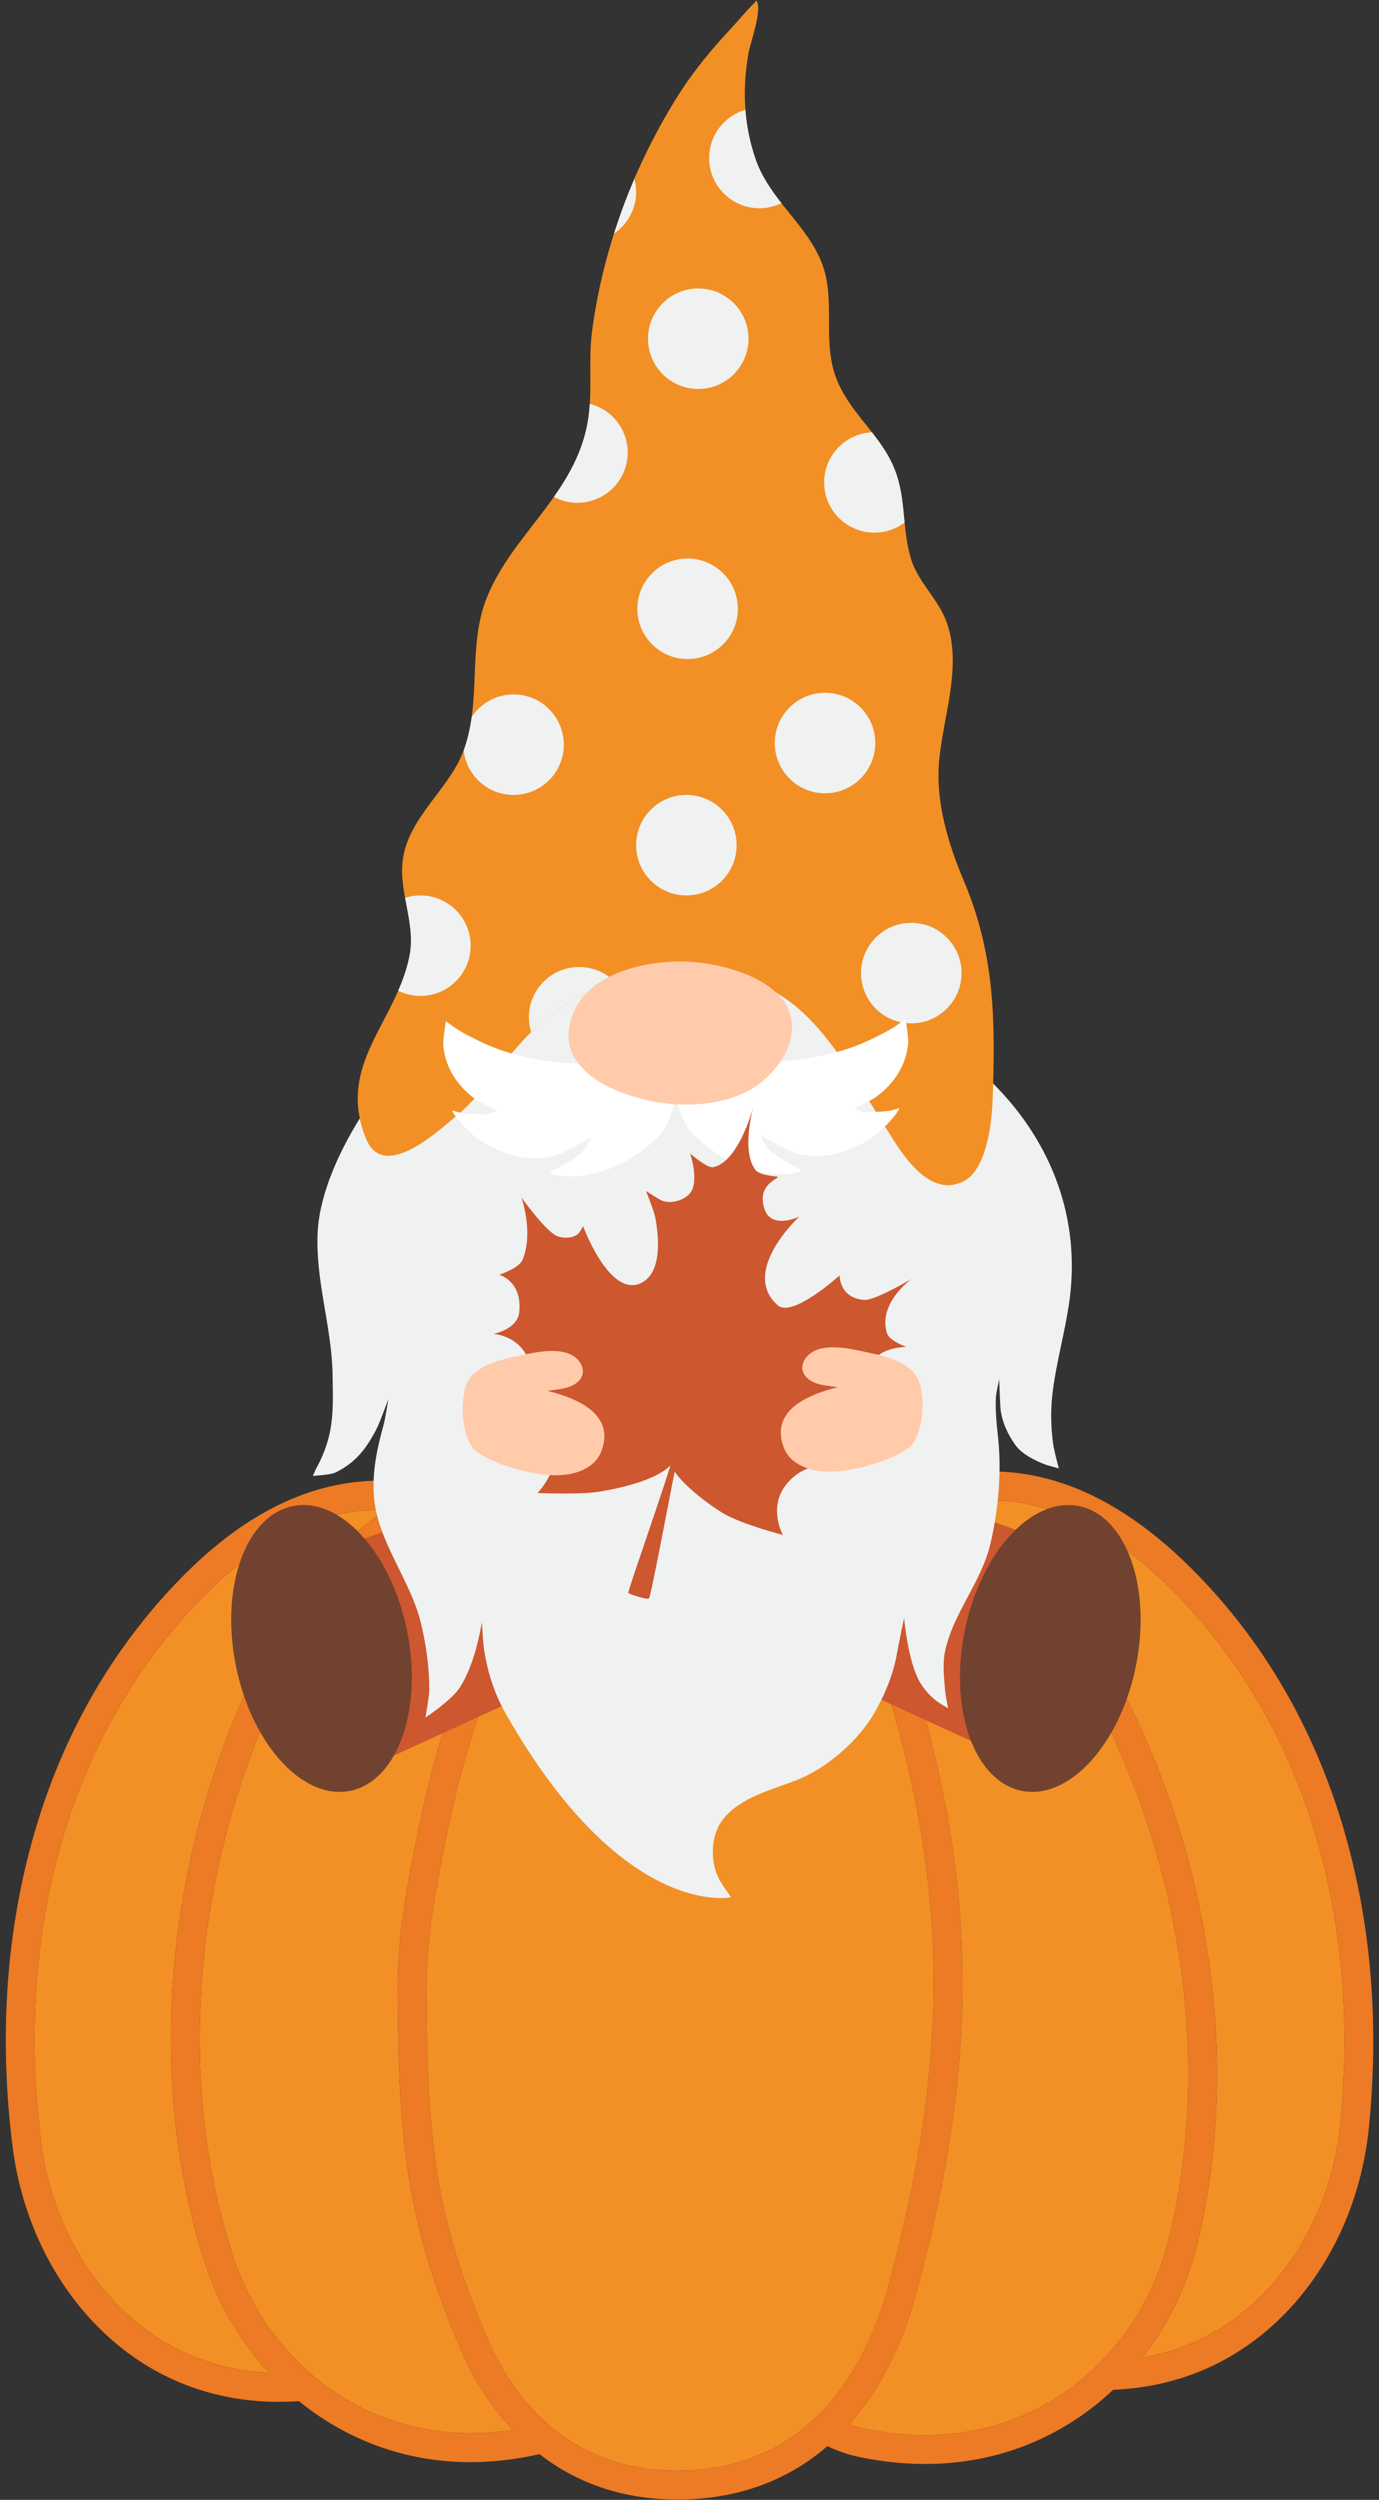
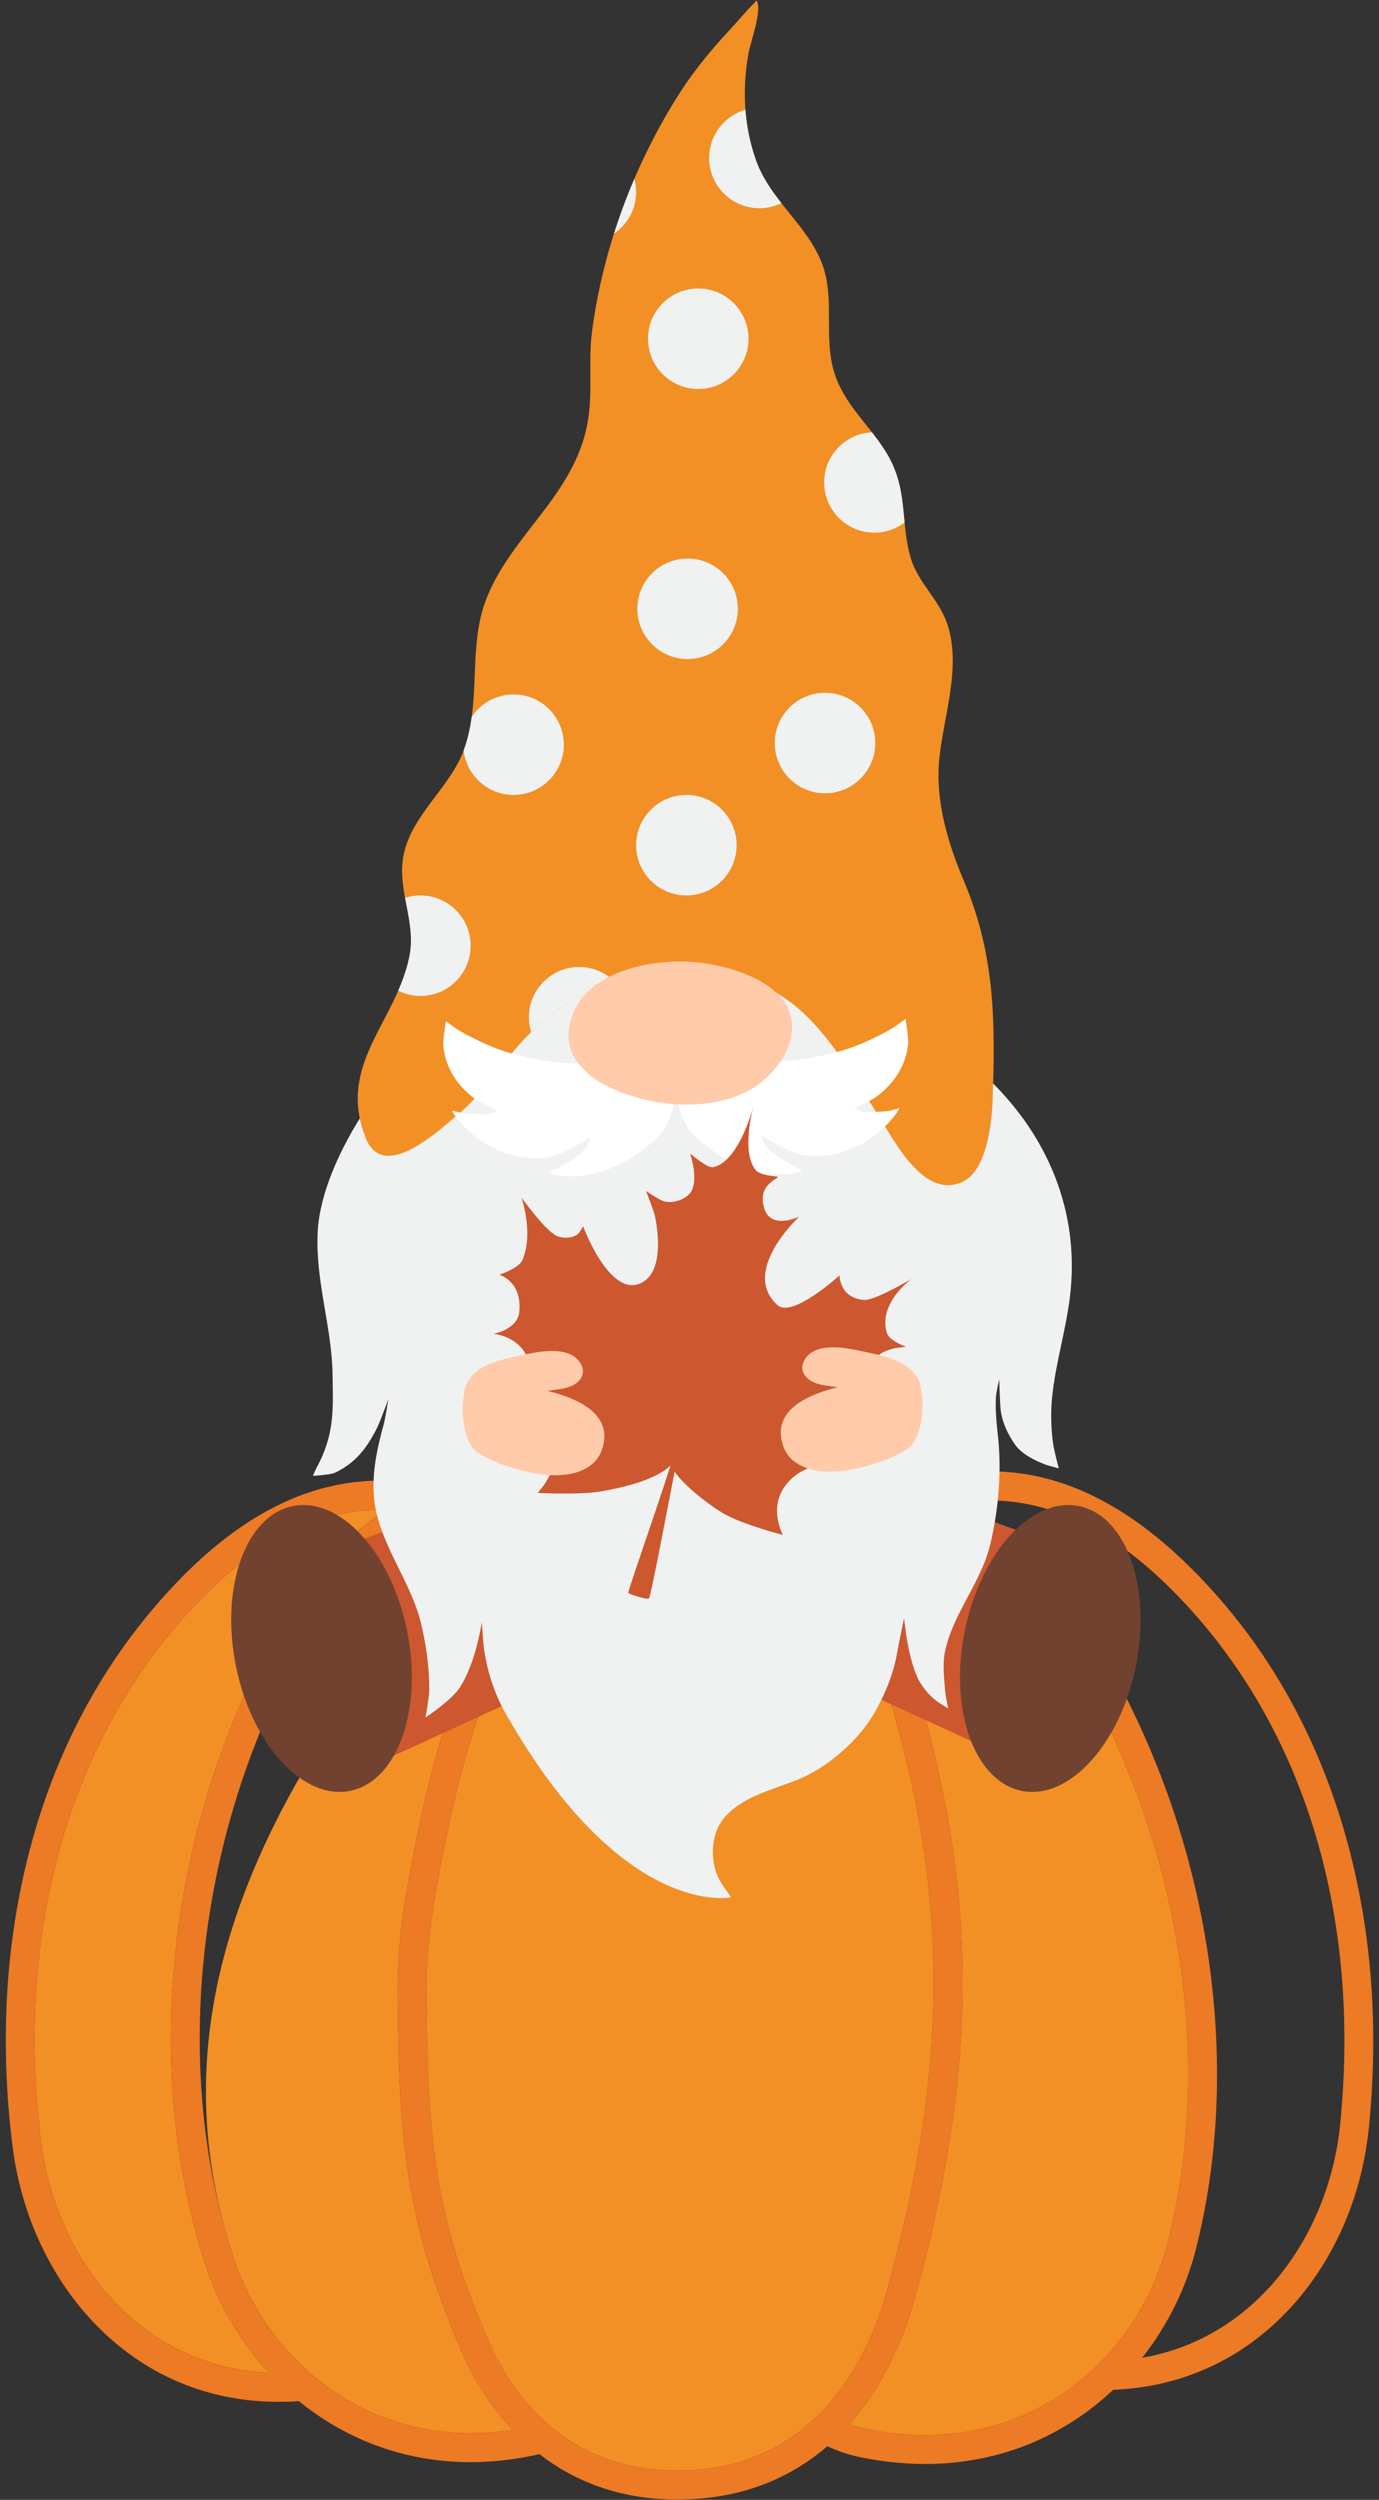
<svg xmlns="http://www.w3.org/2000/svg" height="2375.9" preserveAspectRatio="xMidYMid meet" version="1.0" viewBox="571.5 38.8 1310.7 2375.9" width="1310.7" zoomAndPan="magnify">
  <rect x="571.5" y="38.8" width="1310.7" height="2375.9" fill="#333333" stroke="none" />
  <g>
    <g id="change1_1">
      <path d="M 836.359 1585.551 C 863.762 1537.32 898.906 1499.512 938.898 1473.66 C 935.191 1473.57 931.488 1473.57 927.801 1473.691 C 864.449 1475.859 804.215 1510.148 744.883 1577.512 C 633.859 1703.488 586.199 1880.262 610.68 2075.262 C 624.195 2183.031 702.242 2288.48 826.988 2293.84 C 800.324 2264.859 779.539 2230.051 767.176 2192.461 C 704.867 2002.961 731.375 1770.41 836.359 1585.551" fill="#f29025" />
    </g>
    <g id="change1_2">
-       <path d="M 949.406 1930.23 C 949.141 1885.18 956.688 1840.531 964.879 1798.988 C 973.93 1753.02 986.023 1698.379 1007.121 1641.672 C 1031.27 1576.738 1058.27 1528.328 1089.641 1493.648 C 1099.359 1482.91 1109.48 1473.551 1119.969 1465.531 C 1116.648 1465.059 1113.328 1464.629 1110.078 1464.199 C 1107.371 1463.852 1104.699 1463.5 1102.102 1463.141 C 1088.828 1461.309 1076.09 1460.699 1063.91 1461.109 C 946.105 1465.141 879.211 1565.73 860.238 1599.121 C 758.965 1777.441 733.301 2001.512 793.266 2183.879 C 826.547 2285.059 926.609 2368.82 1058.879 2348.191 C 1033.719 2321.512 1018.578 2292.781 1010.641 2274.5 C 956.676 2150.289 950.332 2070.578 949.406 1930.23" fill="#f29025" />
+       <path d="M 949.406 1930.23 C 949.141 1885.18 956.688 1840.531 964.879 1798.988 C 973.93 1753.02 986.023 1698.379 1007.121 1641.672 C 1031.27 1576.738 1058.27 1528.328 1089.641 1493.648 C 1099.359 1482.91 1109.48 1473.551 1119.969 1465.531 C 1116.648 1465.059 1113.328 1464.629 1110.078 1464.199 C 1107.371 1463.852 1104.699 1463.5 1102.102 1463.141 C 1088.828 1461.309 1076.09 1460.699 1063.91 1461.109 C 758.965 1777.441 733.301 2001.512 793.266 2183.879 C 826.547 2285.059 926.609 2368.82 1058.879 2348.191 C 1033.719 2321.512 1018.578 2292.781 1010.641 2274.5 C 956.676 2150.289 950.332 2070.578 949.406 1930.23" fill="#f29025" />
    </g>
    <g id="change1_3">
-       <path d="M 1480.309 1467.438 C 1524.91 1490.328 1565.195 1527.078 1597.625 1576.039 C 1714.984 1753.297 1757.309 1983.5 1708.074 2176.809 C 1698.555 2214.148 1680.887 2249.398 1657.238 2279.598 C 1768.039 2260.438 1834.918 2159.91 1845.184 2058.719 C 1865.047 1863.188 1813.227 1687.586 1699.25 1564.277 C 1627.66 1486.758 1555.859 1454.957 1480.309 1467.438" fill="#f29025" />
-     </g>
+       </g>
    <g id="change2_1">
      <path d="M 610.68 2075.258 C 586.199 1880.258 633.859 1703.488 744.883 1577.508 C 804.215 1510.148 864.453 1475.859 927.805 1473.688 C 931.492 1473.566 935.191 1473.566 938.902 1473.656 C 898.91 1499.508 863.762 1537.316 836.359 1585.547 C 731.379 1770.41 704.867 2002.961 767.176 2192.461 C 779.539 2230.051 800.324 2264.859 826.988 2293.84 C 702.242 2288.48 624.195 2183.027 610.68 2075.258 Z M 793.266 2183.879 C 733.301 2001.508 758.965 1777.438 860.242 1599.117 C 879.211 1565.727 946.105 1465.137 1063.914 1461.109 C 1076.09 1460.699 1088.832 1461.309 1102.102 1463.137 C 1104.703 1463.496 1107.371 1463.848 1110.082 1464.199 C 1113.332 1464.629 1116.652 1465.059 1119.973 1465.527 C 1109.484 1473.547 1099.363 1482.91 1089.641 1493.648 C 1058.273 1528.328 1031.273 1576.738 1007.121 1641.668 C 986.027 1698.379 973.93 1753.02 964.879 1798.988 C 956.688 1840.527 949.141 1885.18 949.41 1930.227 C 950.336 2070.578 956.676 2150.289 1010.641 2274.5 C 1018.582 2292.781 1033.723 2321.512 1058.883 2348.191 C 926.613 2368.82 826.547 2285.059 793.266 2183.879 Z M 1216.324 2386.918 C 1106.203 2387.512 1055.961 2309.879 1035.82 2263.559 C 983.648 2143.449 977.797 2069.699 976.875 1930.047 C 976.621 1887.449 983.91 1844.43 991.828 1804.297 C 1000.66 1759.41 1012.453 1706.117 1032.863 1651.25 C 1080.141 1524.16 1140.422 1460.477 1216.395 1457.887 C 1227.758 1457.496 1239.477 1458.477 1251.543 1460.809 C 1364.566 1486.188 1412.766 1637.387 1421.277 1667.457 C 1473.238 1850.867 1471.438 2009.258 1415.074 2214.148 C 1397.395 2278.379 1348.078 2386.18 1216.324 2386.918 Z M 1394.047 2347.141 C 1388.734 2346.039 1383.758 2344.559 1379.023 2342.789 C 1406.762 2311.359 1428.25 2269.781 1441.551 2221.441 C 1499.359 2011.289 1501.148 1848.617 1447.707 1659.969 C 1428.344 1591.637 1389.578 1515.816 1332.145 1470.547 C 1467.43 1447.227 1551.77 1556.559 1574.727 1591.199 C 1687.934 1762.199 1728.836 1984 1681.457 2170.027 C 1653.004 2281.719 1545.141 2378.418 1394.047 2347.141 Z M 1845.184 2058.719 C 1834.918 2159.91 1768.051 2260.438 1657.23 2279.598 C 1680.879 2249.398 1698.559 2214.148 1708.074 2176.809 C 1757.301 1983.5 1714.98 1753.297 1597.625 1576.039 C 1565.188 1527.078 1524.898 1490.328 1480.305 1467.438 C 1555.859 1454.957 1627.66 1486.758 1699.25 1564.277 C 1813.223 1687.59 1865.047 1863.188 1845.184 2058.719 Z M 1851.941 1788.918 C 1826.258 1694.848 1781.676 1612.996 1719.426 1545.637 C 1635.57 1454.848 1550.141 1421.578 1458.297 1443.918 C 1451.426 1445.586 1443.852 1447.449 1436.137 1449.75 C 1398.379 1438.648 1358.586 1436.828 1318.562 1445.16 C 1316.059 1445.688 1313.484 1446.199 1310.859 1446.719 C 1307.027 1447.488 1303.043 1448.297 1299.004 1449.168 C 1285.883 1442.438 1272.016 1437.238 1257.34 1433.969 C 1257.223 1433.938 1257.098 1433.918 1256.98 1433.887 C 1220.273 1426.746 1186.082 1430.359 1154.691 1444.586 C 1141.082 1440.539 1126.562 1438.648 1113.633 1436.969 C 1110.984 1436.617 1108.383 1436.277 1105.844 1435.938 C 1062.754 1429.988 1020.703 1435.508 981.805 1451.27 C 889.887 1431.629 805.637 1466.977 724.277 1559.348 C 663.633 1628.16 620.988 1711.047 597.539 1805.699 C 576.23 1891.688 571.484 1983.539 583.43 2078.68 C 591.793 2145.359 620.836 2206.52 665.211 2250.918 C 713.754 2299.48 776.129 2323.77 845.906 2321.391 C 847.805 2321.328 849.711 2321.238 851.625 2321.129 C 852.961 2321.059 854.277 2320.961 855.59 2320.848 C 865.164 2328.66 875.238 2335.781 885.75 2342.109 C 928.996 2368.148 977.312 2380.449 1028.141 2378.711 C 1046.543 2378.078 1065.293 2375.578 1084.234 2371.262 C 1116.113 2395.961 1159.199 2414.691 1216.473 2414.391 C 1219.086 2414.379 1221.66 2414.32 1224.234 2414.238 C 1276.312 2412.461 1321.172 2395.441 1357.926 2363.66 C 1367.098 2368.059 1377.109 2371.68 1388.48 2374.039 C 1413.031 2379.121 1437.094 2381.238 1460.422 2380.441 C 1511.25 2378.699 1558.617 2363.129 1599.98 2334.211 C 1610.359 2326.949 1620.199 2318.859 1629.484 2310.109 C 1693.695 2307.551 1750.555 2282.039 1794.828 2235.609 C 1838.129 2190.18 1865.727 2128.348 1872.504 2061.5 C 1882.195 1966.09 1875.289 1874.379 1851.941 1788.918" fill="#ed7a24" />
    </g>
    <g id="change1_4">
      <path d="M 1681.449 2170.031 C 1728.828 1984 1687.93 1762.203 1574.719 1591.203 C 1551.766 1556.562 1467.426 1447.23 1332.141 1470.551 C 1389.574 1515.82 1428.34 1591.641 1447.695 1659.973 C 1501.141 1848.621 1499.359 2011.289 1441.543 2221.441 C 1428.246 2269.781 1406.758 2311.359 1379.02 2342.789 C 1383.762 2344.562 1388.727 2346.039 1394.051 2347.141 C 1545.137 2378.422 1652.992 2281.719 1681.449 2170.031" fill="#f29025" />
    </g>
    <g id="change1_5">
      <path d="M 1415.07 2214.148 C 1471.43 2009.262 1473.23 1850.871 1421.27 1667.461 C 1412.762 1637.391 1364.57 1486.191 1251.539 1460.809 C 1239.469 1458.48 1227.75 1457.5 1216.391 1457.891 C 1140.422 1460.48 1080.141 1524.16 1032.859 1651.25 C 1012.449 1706.121 1000.66 1759.41 991.824 1804.301 C 983.91 1844.43 976.617 1887.449 976.871 1930.051 C 977.793 2069.699 983.648 2143.449 1035.82 2263.559 C 1055.961 2309.879 1106.199 2387.512 1216.32 2386.918 C 1348.07 2386.18 1397.391 2278.379 1415.07 2214.148" fill="#f29025" />
    </g>
    <g id="change3_1">
      <path d="M 1287.898 1367.602 L 895.035 1509.309 C 889.094 1513.27 916.176 1575.148 917.723 1579.262 C 927.547 1605.379 936.805 1711.031 939.062 1710.5 L 1314.141 1538.262 L 1287.898 1367.602" fill="#cd572f" fill-rule="evenodd" />
    </g>
    <g id="change3_2">
      <path d="M 1156.309 1355.441 L 1549.16 1497.141 C 1555.109 1501.102 1528.02 1562.98 1526.48 1567.09 C 1516.648 1593.211 1507.398 1698.871 1505.141 1698.328 L 1130.059 1526.09 L 1156.309 1355.441" fill="#cd572f" fill-rule="evenodd" />
    </g>
    <g id="change4_1">
      <path d="M 958.5 1589.18 C 973.508 1663.91 949.223 1731.82 904.266 1740.84 C 859.305 1749.871 810.691 1696.609 795.684 1621.879 C 780.676 1547.148 804.961 1479.25 849.922 1470.219 C 894.879 1461.191 943.492 1514.449 958.5 1589.18" fill="#714230" fill-rule="evenodd" />
    </g>
    <g id="change4_2">
      <path d="M 1488.363 1589.184 C 1473.359 1663.914 1497.637 1731.82 1542.602 1740.844 C 1587.57 1749.871 1636.176 1696.613 1651.191 1621.883 C 1666.188 1547.152 1641.91 1479.25 1596.941 1470.223 C 1551.984 1461.191 1503.379 1514.453 1488.363 1589.184" fill="#714230" fill-rule="evenodd" />
    </g>
    <g id="change5_1">
      <path d="M 1522.371 1376.672 C 1521.891 1370.422 1521.199 1349.75 1521.199 1349.75 C 1521.199 1349.75 1518.34 1362.77 1518.109 1366.469 C 1517.398 1378.641 1518.641 1391.281 1519.988 1403.371 C 1523.762 1436.648 1520.52 1473.52 1512.852 1506.09 C 1504.422 1542.031 1477.719 1571.77 1469.898 1607.5 C 1467.109 1620.211 1468.84 1634 1469.93 1646.801 C 1470.199 1650.102 1472.609 1662.078 1472.66 1662.441 C 1472.199 1662.172 1464.84 1657.691 1464.398 1657.391 C 1456.699 1652.18 1450.57 1645.461 1445.941 1637.75 C 1434.469 1618.512 1430.809 1576.648 1430.809 1576.648 C 1430.809 1576.648 1425.43 1602.23 1424.121 1609.898 C 1420.699 1630.141 1412.199 1650.422 1401.602 1668.398 C 1387 1693.129 1357.77 1719.121 1329.41 1730.328 C 1304.73 1740.121 1276.07 1746.648 1259.27 1767.199 C 1248.051 1780.879 1246.73 1801.852 1251.988 1817.859 C 1253.891 1823.621 1257.109 1828.828 1260.68 1833.871 C 1262.609 1836.531 1266.301 1842.02 1266.301 1842.02 C 1266.301 1842.02 1163.84 1863.891 1052.199 1667.5 C 1040.949 1647.711 1034.172 1625.969 1031.199 1603.621 C 1030.762 1600.422 1029.512 1580.711 1029.512 1580.711 C 1026.129 1600.422 1019.922 1624.621 1008.781 1642.281 C 1001.078 1654.59 975.848 1671.211 975.848 1671.211 C 975.848 1671.211 979.52 1651.379 979.52 1644.441 C 979.52 1623.5 976.633 1602.988 971.852 1582.512 C 962 1540.219 929.73 1503.762 926.793 1459.922 C 925.258 1436.762 930.07 1414.609 936.234 1392.488 C 937.551 1387.82 940.453 1369.68 940.621 1368.559 C 940.145 1369.879 932.48 1390.879 929.457 1396.73 C 920.066 1414.961 909.633 1429.219 889.707 1438.57 C 885.523 1440.512 868.91 1441.48 868.91 1441.48 C 868.91 1441.48 871.508 1435.34 872.105 1434.301 C 876.543 1426.379 879.922 1418.328 882.555 1409.762 C 889.109 1388.461 887.898 1367.051 887.59 1345.25 C 886.957 1299.969 871.199 1256.301 873.418 1210.191 C 876.918 1137.148 948.527 1040.621 1004.09 998.031 C 1129.531 901.93 1347.441 887.961 1460.078 1021.121 C 1473.961 1037.539 1502.512 1055.422 1517.109 1070.27 C 1572.211 1126.41 1597.898 1197.52 1588.238 1272.961 C 1584.211 1304.238 1574.77 1335.031 1571.52 1366.469 C 1570.07 1380.801 1570.48 1396.109 1572.359 1410.379 C 1573.301 1417.77 1577.922 1434.398 1577.922 1434.398 C 1577.922 1434.398 1566.891 1431.422 1566.078 1431.109 C 1555.922 1427.391 1543.031 1421.031 1536.781 1412.469 C 1529.301 1402.191 1523.34 1389.09 1522.371 1376.672" fill="#f0f1f1" />
    </g>
    <g id="change1_6">
      <path d="M 1230.082 963.008 C 1083.504 961.172 1056.043 1056.766 1008.402 1096.648 C 989.625 1112.348 936.402 1163.086 919.352 1120.855 C 890.906 1050.488 948.238 1010.477 960.715 947.395 C 967.113 915.098 949.223 885.438 954.758 853.285 C 961.504 814.172 999.051 787.859 1012.262 751.891 C 1029.664 704.523 1015.582 653.055 1034.242 606.711 C 1058.523 546.383 1117.453 508.824 1129.902 441.059 C 1135.223 412.301 1130.402 382.598 1134.211 353.781 C 1144.793 273.422 1174.762 193.746 1218.273 126.039 C 1232.094 104.48 1249.172 84.258 1266.621 65.531 C 1273.973 57.648 1281.062 48.656 1288.895 41.277 C 1289.484 40.715 1290.094 38.832 1290.562 39.5 C 1296.32 47.871 1284.633 79.648 1282.914 89.371 C 1276.902 123.742 1278.312 157.609 1289.805 190.5 C 1303.23 229.035 1338.895 252.457 1352.863 289.438 C 1365.934 323.957 1352.965 361.664 1365.852 397.086 C 1377.172 428.125 1403.754 447.977 1418.293 476.957 C 1434.145 508.516 1427.594 538.797 1437.652 570.738 C 1444.723 593.156 1464.402 609.008 1472.031 632.297 C 1485.418 673.203 1468.312 719.234 1464.254 760.258 C 1460.273 800.145 1472.523 840.277 1487.789 876.441 C 1517.449 946.801 1517.582 1010.477 1514.93 1084.887 C 1514.16 1106.398 1509.27 1151.059 1486.719 1161.855 C 1451.781 1178.609 1424.793 1128.84 1410.441 1105.758 C 1354.562 1015.887 1324.102 964.195 1230.082 963.008" fill="#f29025" fill-rule="evenodd" />
    </g>
    <g id="change5_2">
      <path d="M 1018.84 937.602 C 1018.84 911.219 997.453 889.84 971.074 889.84 C 965.996 889.84 961.109 890.648 956.52 892.109 C 959.852 910.32 964.477 928.41 960.715 947.391 C 958.402 959.078 954.547 969.969 949.988 980.41 C 956.355 983.551 963.496 985.359 971.074 985.359 C 997.453 985.359 1018.84 963.98 1018.84 937.602" fill="#f0f1f1" />
    </g>
    <g id="change5_3">
      <path d="M 1121.961 957.852 C 1095.578 957.852 1074.191 979.23 1074.191 1005.609 C 1074.191 1010.531 1074.941 1015.27 1076.32 1019.73 C 1096.129 1000.191 1121.012 982.469 1156.07 972.211 C 1147.398 963.359 1135.328 957.852 1121.961 957.852" fill="#f0f1f1" />
    </g>
    <g id="change5_4">
      <path d="M 1223.883 794.305 C 1197.504 794.305 1176.113 815.684 1176.113 842.074 C 1176.113 868.453 1197.504 889.832 1223.883 889.832 C 1250.262 889.832 1271.641 868.453 1271.641 842.074 C 1271.641 815.684 1250.262 794.305 1223.883 794.305" fill="#f0f1f1" />
    </g>
    <g id="change5_5">
      <path d="M 1059.625 794.32 C 1086.004 794.32 1107.387 772.926 1107.387 746.551 C 1107.387 720.172 1086.004 698.789 1059.625 698.789 C 1043.027 698.789 1028.418 707.262 1019.855 720.105 C 1018.395 730.84 1016.086 741.469 1012.258 751.898 C 1012.238 751.953 1012.215 751.996 1012.195 752.039 C 1014.926 775.836 1035.105 794.32 1059.625 794.32" fill="#f0f1f1" />
    </g>
    <g id="change5_6">
      <path d="M 1225.047 569.645 C 1198.668 569.645 1177.273 591.027 1177.273 617.406 C 1177.273 643.781 1198.668 665.168 1225.047 665.168 C 1251.422 665.168 1272.809 643.781 1272.809 617.406 C 1272.809 591.027 1251.422 569.645 1225.047 569.645" fill="#f0f1f1" />
    </g>
    <g id="change5_7">
-       <path d="M 1168.109 468.887 C 1168.109 446.559 1152.77 427.867 1132.082 422.633 C 1131.691 428.812 1131.031 434.957 1129.898 441.062 C 1124.941 468.09 1112.582 490.297 1097.98 511.066 C 1104.648 514.621 1112.262 516.652 1120.34 516.652 C 1146.719 516.652 1168.109 495.27 1168.109 468.887" fill="#f0f1f1" />
-     </g>
+       </g>
    <g id="change5_8">
      <path d="M 1235.164 312.969 C 1208.785 312.969 1187.406 334.348 1187.406 360.734 C 1187.406 387.105 1208.785 408.488 1235.164 408.488 C 1261.547 408.488 1282.934 387.105 1282.934 360.734 C 1282.934 334.348 1261.547 312.969 1235.164 312.969" fill="#f0f1f1" />
    </g>
    <g id="change5_9">
      <path d="M 1245.523 188.949 C 1245.523 215.332 1266.914 236.723 1293.293 236.723 C 1300.801 236.723 1307.883 234.934 1314.203 231.844 C 1304.371 219.27 1295.254 206.129 1289.801 190.496 C 1284.352 174.902 1281.191 159.082 1279.992 143.105 C 1260.094 148.875 1245.523 167.188 1245.523 188.949" fill="#f0f1f1" />
    </g>
    <g id="change5_10">
      <path d="M 1176.105 221.254 C 1176.105 216.957 1175.488 212.824 1174.426 208.859 C 1167.156 225.84 1160.707 243.195 1155.105 260.82 C 1167.777 252.227 1176.105 237.711 1176.105 221.254" fill="#f0f1f1" />
    </g>
    <g id="change5_11">
      <path d="M 1354.832 497.285 C 1354.832 523.672 1376.215 545.055 1402.598 545.055 C 1413.383 545.055 1423.293 541.438 1431.297 535.402 C 1429.355 515.938 1428.211 496.695 1418.301 476.961 C 1413.32 467.051 1406.941 458.223 1400.25 449.641 C 1374.973 450.871 1354.832 471.699 1354.832 497.285" fill="#f0f1f1" />
    </g>
    <g id="change5_12">
      <path d="M 1355.668 697.223 C 1329.289 697.223 1307.898 718.602 1307.898 744.984 C 1307.898 771.363 1329.289 792.754 1355.668 792.754 C 1382.051 792.754 1403.43 771.363 1403.43 744.984 C 1403.43 718.602 1382.051 697.223 1355.668 697.223" fill="#f0f1f1" />
    </g>
    <g id="change5_13">
-       <path d="M 1437.648 915.891 C 1411.27 915.891 1389.891 937.281 1389.891 963.66 C 1389.891 990.039 1411.27 1011.422 1437.648 1011.422 C 1464.031 1011.422 1485.422 990.039 1485.422 963.66 C 1485.422 937.281 1464.031 915.891 1437.648 915.891" fill="#f0f1f1" />
-     </g>
+       </g>
    <g id="change6_1">
      <path d="M 1434.621 1031 C 1435.219 1024.922 1432.219 1007.262 1432.219 1007.262 C 1432.219 1007.262 1424.578 1012.75 1423.719 1013.352 C 1416.078 1018.57 1407.172 1022.871 1398.852 1026.879 C 1375.719 1038.051 1351.012 1043.379 1325.672 1046.301 C 1309.531 1048.148 1293.07 1048.82 1281.879 1035.531 C 1276.898 1029.59 1272 1025.969 1264.371 1023.949 C 1247.352 1019.461 1223.352 1029.871 1216.148 1045.98 C 1214.961 1048.648 1214.109 1051.422 1213.488 1054.238 C 1212.93 1052.172 1212.25 1050.121 1211.359 1048.129 C 1204.16 1032.02 1180.16 1021.609 1163.141 1026.102 C 1155.512 1028.121 1150.609 1031.738 1145.629 1037.68 C 1134.441 1050.969 1117.98 1050.309 1101.84 1048.449 C 1076.5 1045.539 1051.789 1040.199 1028.66 1029.031 C 1020.352 1025.02 1011.43 1020.719 1003.789 1015.5 C 1002.93 1014.898 995.293 1009.41 995.293 1009.41 C 995.293 1009.41 992.297 1027.078 992.887 1033.148 C 994.953 1053.84 1006.441 1071.109 1023.102 1083.32 C 1027.949 1086.879 1044.43 1094.75 1044.43 1094.75 C 1044.43 1094.75 1036.031 1097.949 1033.078 1097.93 C 1025.699 1097.859 1018.48 1097.621 1011.121 1096.77 C 1008.922 1096.52 1001.07 1093.961 1001.191 1094.219 C 1004.371 1101.281 1012.219 1108.891 1017.371 1113.969 C 1037.191 1133.531 1075.012 1146.359 1102.121 1136.031 C 1110.301 1132.922 1132.82 1120.109 1132.82 1120.109 C 1132.82 1120.109 1129 1131.602 1122.012 1136.48 C 1105.27 1148.16 1092.922 1152.719 1094.191 1153.711 C 1099.32 1157.73 1150.48 1165.711 1197.301 1118.77 C 1207.148 1108.891 1211.941 1090.961 1213.961 1079.641 C 1216.18 1090.98 1220.961 1107.34 1230.219 1116.621 C 1277.031 1163.559 1328.191 1155.578 1333.32 1151.551 C 1334.59 1150.57 1322.25 1146.012 1305.512 1134.328 C 1298.512 1129.449 1294.691 1117.961 1294.691 1117.961 C 1294.691 1117.961 1317.211 1130.77 1325.391 1133.879 C 1352.5 1144.211 1390.32 1131.379 1410.141 1111.82 C 1415.301 1106.738 1423.141 1099.129 1426.32 1092.07 C 1426.441 1091.809 1418.59 1094.371 1416.391 1094.621 C 1409.031 1095.469 1401.82 1095.711 1394.43 1095.781 C 1391.48 1095.801 1383.09 1092.602 1383.09 1092.602 C 1383.09 1092.602 1399.559 1084.73 1404.41 1081.172 C 1421.078 1068.961 1432.559 1051.691 1434.621 1031" fill="#fff" fill-rule="evenodd" />
    </g>
    <g id="change7_1">
      <path d="M 1232.711 953.27 C 1200.352 950.121 1152.578 957.512 1128.039 983.398 C 1113.719 998.512 1105.621 1026.16 1118.012 1044.941 C 1132.219 1066.512 1156.289 1076.23 1180.199 1082.859 C 1216.379 1092.879 1267.781 1091.41 1297.391 1065.488 C 1304.211 1059.531 1313.23 1049.301 1317.281 1041.301 C 1345.879 984.73 1281.871 958.07 1232.711 953.27" fill="#ffcbab" fill-rule="evenodd" />
    </g>
    <g id="change3_3">
      <path d="M 1209.211 1431.16 C 1196.238 1444.441 1166.57 1452.238 1141.898 1456.379 C 1122.352 1459.672 1082.48 1457.711 1082.48 1457.711 C 1082.48 1457.711 1106.18 1433.059 1097.41 1409.43 C 1092.699 1396.719 1077.691 1385.969 1065.91 1380.25 C 1062.391 1378.551 1046.48 1374.449 1046.48 1374.449 C 1046.48 1374.449 1078.961 1371.898 1076.719 1344.621 C 1073.77 1308.441 1040.461 1306.539 1040.461 1306.539 C 1040.461 1306.539 1063.262 1302.422 1065 1285.969 C 1068.129 1256.219 1046.02 1250.359 1046.02 1250.359 C 1046.02 1250.359 1064.77 1244.238 1068.172 1236.148 C 1078.941 1210.398 1067.121 1176.961 1067.121 1176.961 C 1067.121 1176.961 1090.301 1209.289 1101.051 1213.602 C 1107.211 1216.039 1114.852 1215.738 1120.371 1212 C 1122.289 1210.691 1125.77 1204.301 1125.77 1204.301 C 1125.77 1204.301 1150.672 1272.211 1180.52 1258.359 C 1200.672 1249.012 1198.059 1215.602 1194.301 1195.871 C 1193.109 1189.609 1185.512 1170.73 1185.512 1170.73 C 1185.512 1170.73 1196.5 1177.91 1199.879 1179.539 C 1207.98 1183.461 1221.359 1180.129 1227.301 1172.871 C 1236.539 1161.602 1227.461 1135.078 1227.461 1135.078 C 1227.461 1135.078 1243.43 1149.27 1249.352 1148.102 C 1274.691 1143.059 1288.5 1087.309 1288.5 1087.309 C 1288.5 1087.309 1274.98 1131.32 1289.488 1150.641 C 1293.988 1156.648 1311.148 1156.59 1310.91 1157.469 C 1310.379 1159.43 1290.262 1165.48 1298.34 1188.398 C 1305.109 1207.66 1331.141 1195.109 1331.141 1195.109 C 1331.141 1195.109 1274.512 1247.328 1310.648 1279.34 C 1324.691 1291.789 1369.48 1250.969 1369.48 1250.969 C 1369.48 1250.969 1369.219 1272.609 1392.922 1274.27 C 1403.27 1274.969 1437.91 1254.262 1437.91 1254.262 C 1437.91 1254.262 1405.41 1277.539 1414.609 1306.078 C 1416.891 1313.148 1432.84 1318.949 1432.84 1318.949 C 1432.84 1318.949 1404 1318.91 1398.91 1337.809 C 1390.801 1367.801 1416.531 1375.68 1416.531 1375.68 C 1416.531 1375.68 1382.012 1368.059 1373.719 1384.371 C 1358 1415.289 1387.34 1432.859 1387.34 1432.859 C 1387.34 1432.859 1350.91 1423.211 1327.91 1440.781 C 1296.91 1464.48 1315.621 1497.609 1315.621 1497.609 C 1315.621 1497.609 1275.16 1487.281 1257.719 1476.391 C 1239.969 1465.309 1214.711 1445.078 1209.211 1431.16" fill="#cd572f" fill-rule="evenodd" />
    </g>
    <g id="change3_4">
      <path d="M 1211.078 1423.551 C 1205.941 1443.66 1170.602 1543.461 1168.66 1552.449 C 1168.371 1553.82 1186.949 1559.559 1188.34 1557.91 C 1190.359 1555.5 1209.078 1455.398 1215 1425.789 L 1211.078 1423.551" fill="#cd572f" fill-rule="evenodd" />
    </g>
    <g id="change7_2">
      <path d="M 1019.609 1413.16 C 1020.871 1415.281 1022.359 1417.031 1024.141 1418.262 C 1034.531 1425.48 1046.398 1430.25 1058.16 1433.801 C 1079.879 1440.379 1109.27 1445.961 1129.711 1433.59 C 1137.93 1428.621 1142.5 1422.16 1144.871 1412.41 C 1152.949 1379.27 1113.852 1366.18 1091.82 1360.68 C 1091.719 1360.648 1103.641 1359.359 1109.391 1357.871 C 1124.801 1353.84 1130.281 1341.988 1121.078 1331.52 C 1108.77 1317.512 1081.539 1323.73 1066.871 1326.91 C 1048.48 1330.891 1019.32 1336.012 1013.41 1358.602 C 1012.34 1362.699 1010.93 1374.551 1011.102 1378.852 C 1011.539 1389.75 1013.238 1402.441 1019.609 1413.16" fill="#ffcbab" fill-rule="evenodd" />
    </g>
    <g id="change7_3">
      <path d="M 1439.961 1409.691 C 1438.711 1411.809 1437.211 1413.551 1435.441 1414.789 C 1425.051 1422.012 1413.172 1426.77 1401.422 1430.328 C 1379.691 1436.91 1350.309 1442.48 1329.859 1430.121 C 1321.641 1425.148 1317.078 1418.68 1314.699 1408.941 C 1306.629 1375.801 1345.73 1362.711 1367.762 1357.211 C 1367.859 1357.18 1355.93 1355.891 1350.191 1354.398 C 1334.77 1350.371 1329.301 1338.52 1338.5 1328.051 C 1350.809 1314.039 1378.039 1320.262 1392.699 1323.441 C 1411.09 1327.422 1440.262 1332.539 1446.16 1355.129 C 1447.23 1359.23 1448.648 1371.078 1448.48 1375.379 C 1448.039 1386.281 1446.328 1398.969 1439.961 1409.691" fill="#ffcbab" fill-rule="evenodd" />
    </g>
  </g>
</svg>